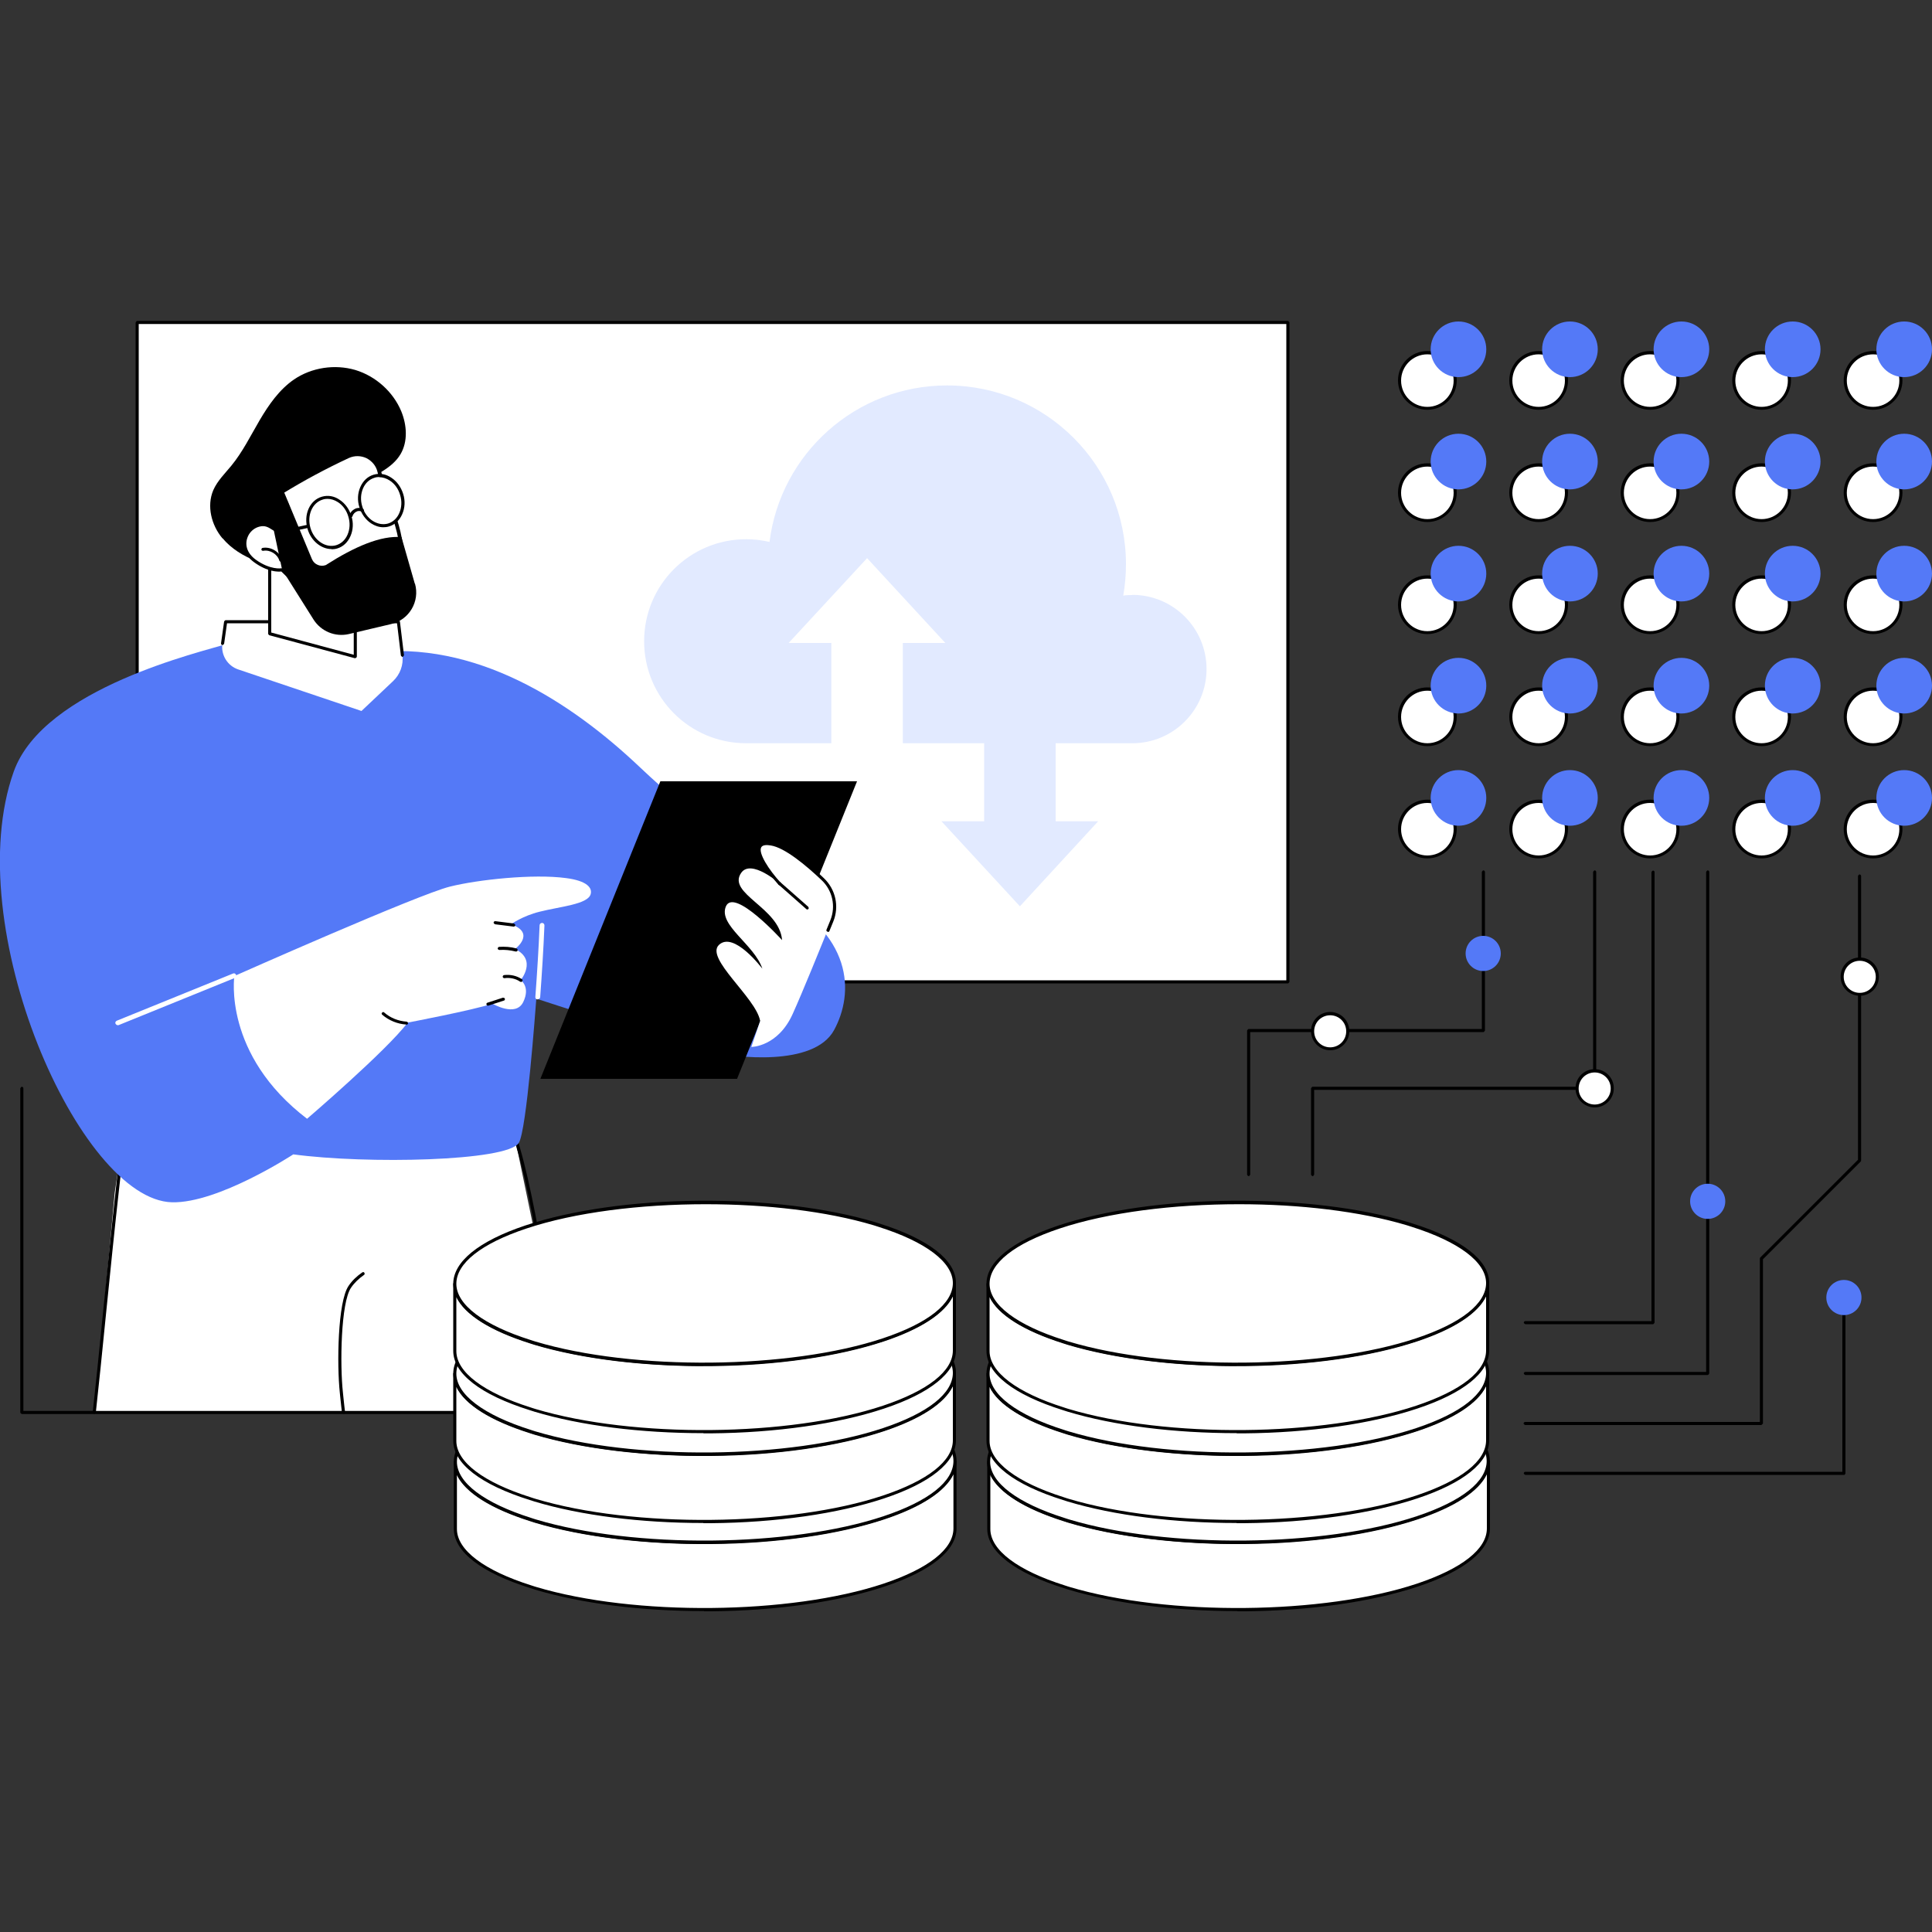
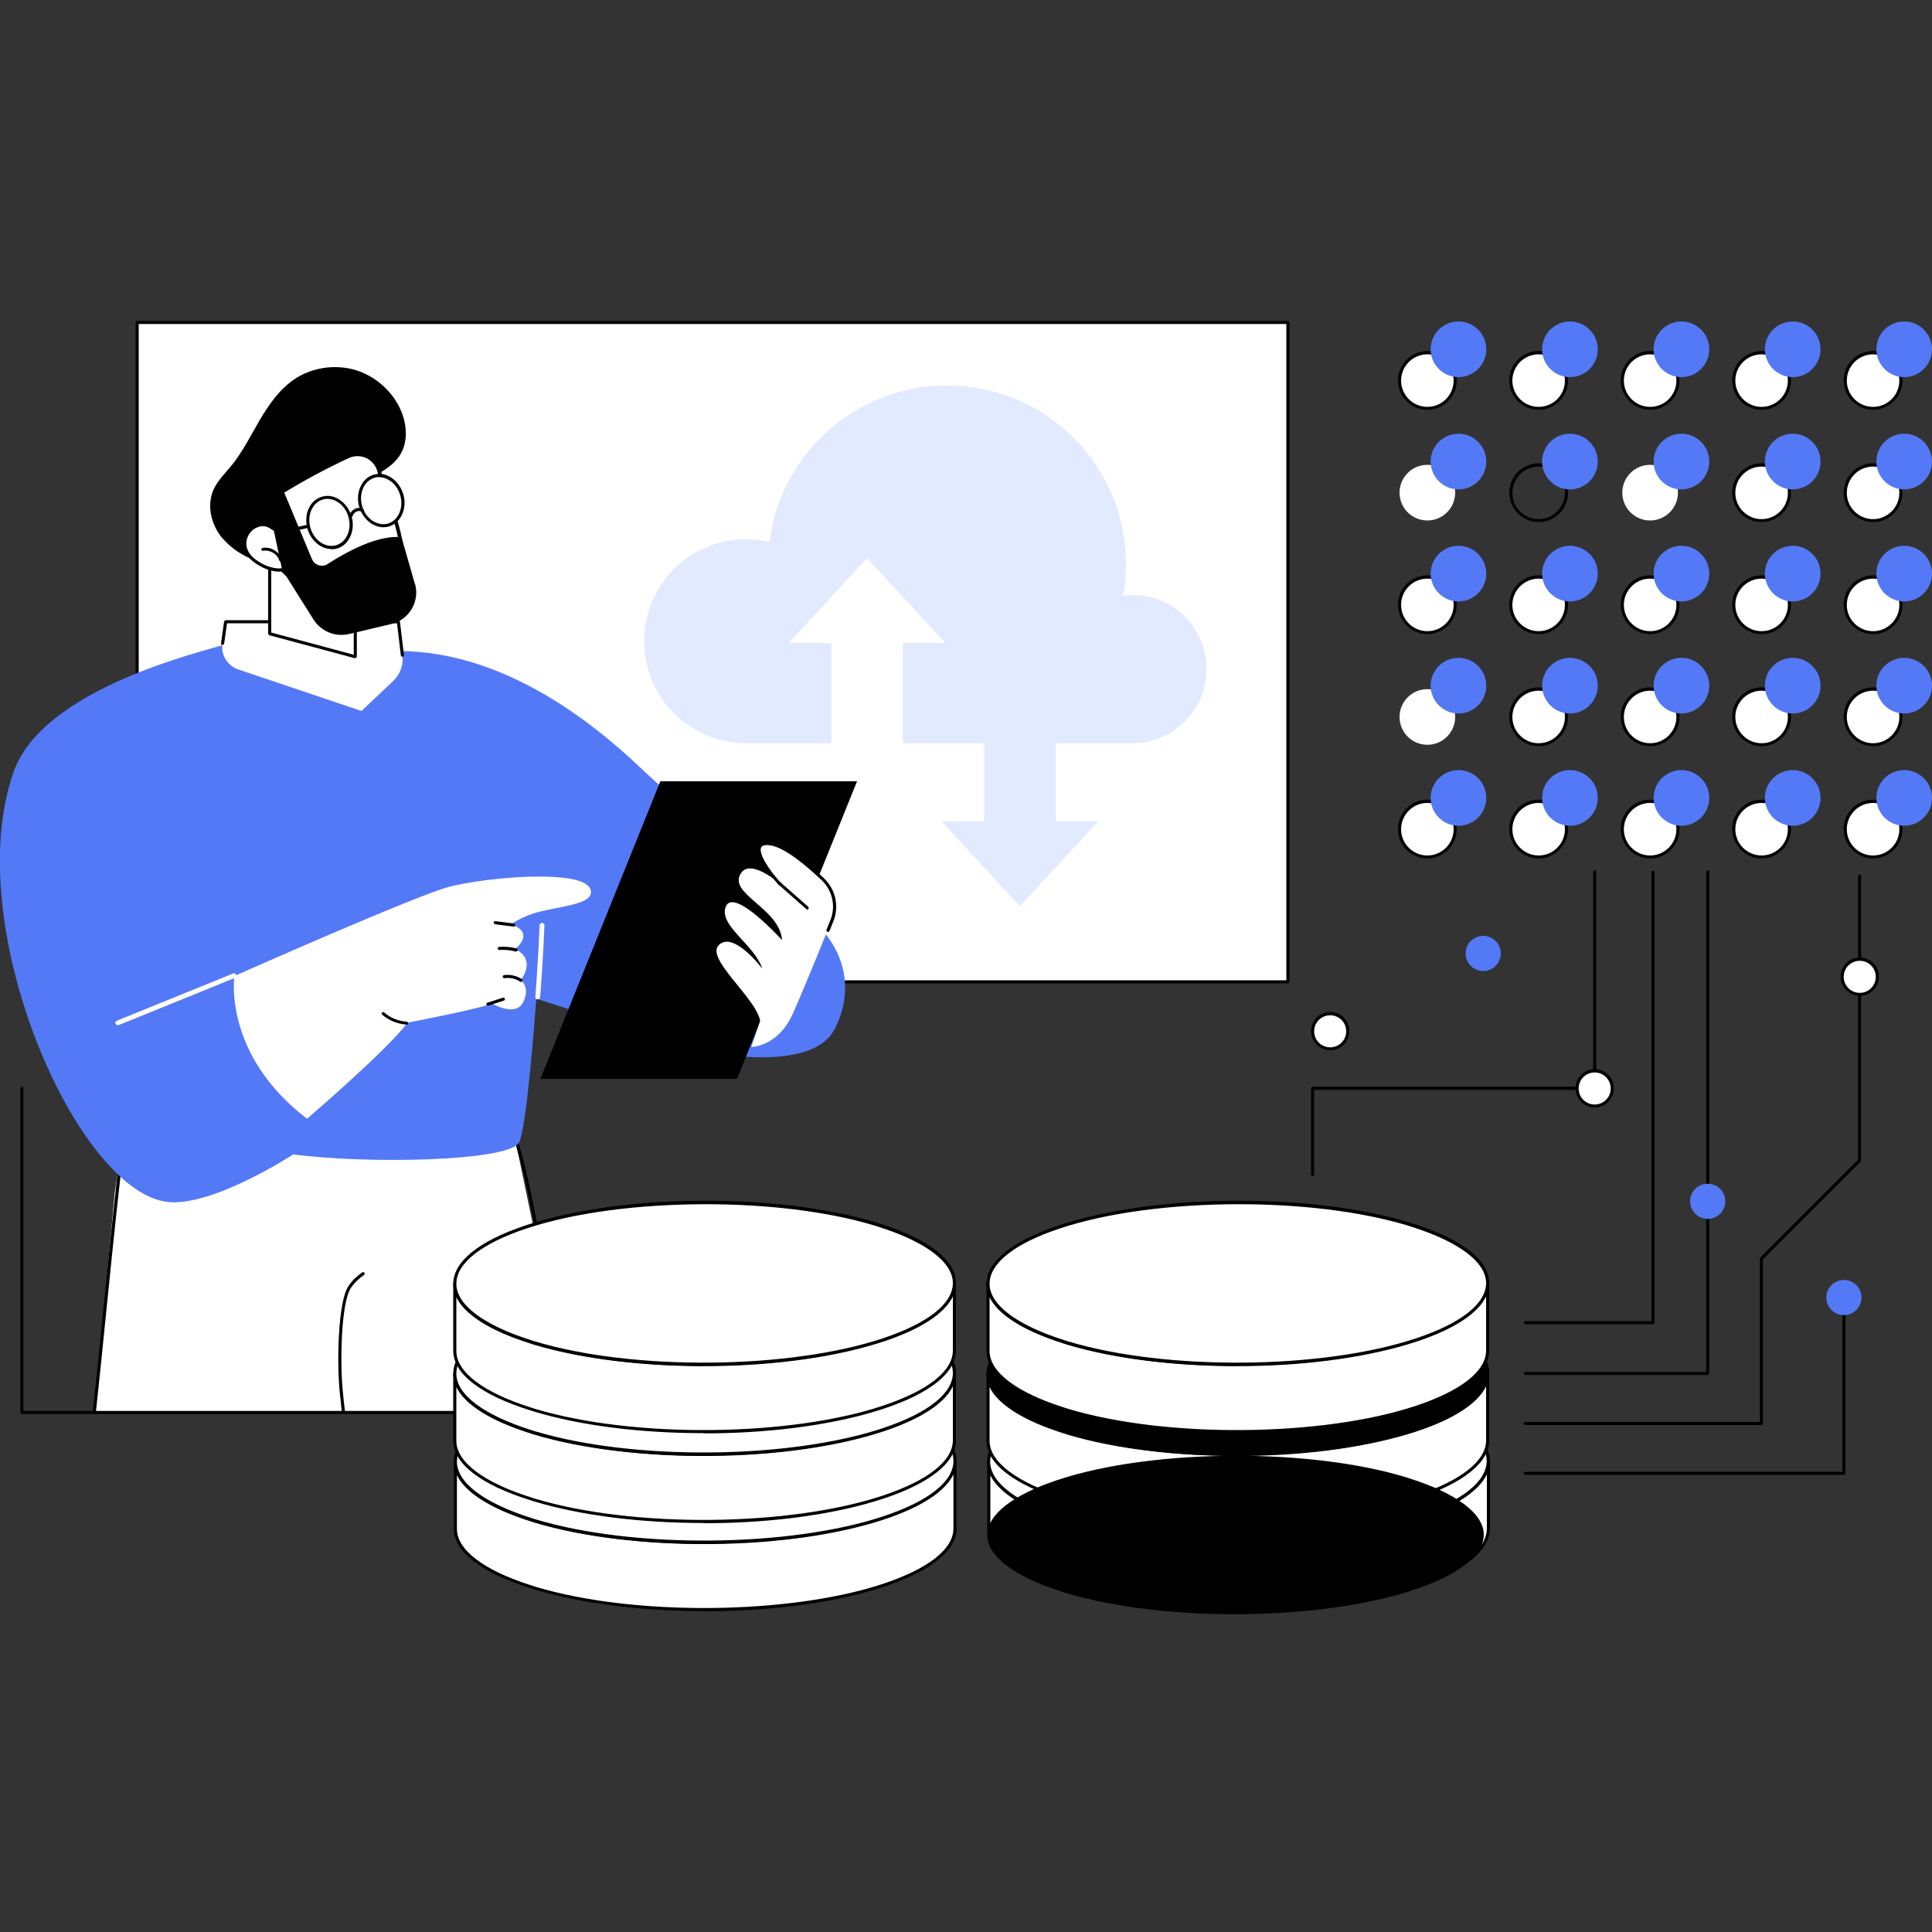
<svg xmlns="http://www.w3.org/2000/svg" id="a" viewBox="0 0 100 100">
  <rect x="0" y="0" width="100" height="100" fill="#333333" stroke="none" />
  <defs>
    <style>.c{fill:#5479f7;}.c,.d,.e,.f{stroke-width:0px;}.e{fill:#e2eaff;}.f{fill:#fff;}</style>
  </defs>
  <g id="b">
    <circle class="f" cx="73.88" cy="19.7" r="1.44" />
    <path class="d" d="m73.88,21.21c-.84,0-1.52-.68-1.52-1.52s.68-1.52,1.52-1.52,1.52.68,1.52,1.52-.68,1.52-1.52,1.52Zm0-2.87c-.75,0-1.36.61-1.36,1.36s.61,1.36,1.36,1.36,1.36-.61,1.36-1.36-.61-1.36-1.36-1.36Z" />
    <circle class="f" cx="79.64" cy="19.7" r="1.44" />
    <path class="d" d="m79.64,21.21c-.84,0-1.52-.68-1.52-1.52s.68-1.52,1.52-1.52,1.52.68,1.52,1.52-.68,1.52-1.52,1.52Zm0-2.87c-.75,0-1.36.61-1.36,1.36s.61,1.36,1.36,1.36,1.36-.61,1.36-1.36-.61-1.36-1.36-1.36Z" />
    <circle class="f" cx="85.41" cy="19.7" r="1.44" />
    <path class="d" d="m85.41,21.21c-.84,0-1.52-.68-1.52-1.52s.68-1.52,1.52-1.52,1.52.68,1.52,1.52-.68,1.52-1.52,1.52Zm0-2.87c-.75,0-1.36.61-1.36,1.36s.61,1.36,1.36,1.36,1.36-.61,1.36-1.36-.61-1.36-1.36-1.36Z" />
    <circle class="f" cx="91.18" cy="19.7" r="1.44" />
    <path class="d" d="m91.18,21.21c-.84,0-1.52-.68-1.52-1.52s.68-1.52,1.52-1.52,1.52.68,1.52,1.52-.68,1.52-1.52,1.52Zm0-2.87c-.75,0-1.36.61-1.36,1.36s.61,1.36,1.36,1.36,1.36-.61,1.36-1.36-.61-1.36-1.36-1.36Z" />
    <circle class="f" cx="96.95" cy="19.7" r="1.44" />
    <path class="d" d="m96.95,21.21c-.84,0-1.52-.68-1.52-1.52s.68-1.52,1.52-1.52,1.52.68,1.52,1.52-.68,1.52-1.52,1.52Zm0-2.87c-.75,0-1.36.61-1.36,1.36s.61,1.36,1.36,1.36,1.36-.61,1.36-1.36-.61-1.36-1.36-1.36Z" />
    <circle class="f" cx="73.88" cy="25.5" r="1.44" />
-     <path class="d" d="m73.88,27.02c-.84,0-1.52-.68-1.52-1.52s.68-1.52,1.52-1.52,1.52.68,1.52,1.52-.68,1.52-1.52,1.52Zm0-2.87c-.75,0-1.36.61-1.36,1.36s.61,1.36,1.36,1.36,1.36-.61,1.36-1.36-.61-1.36-1.36-1.36Z" />
-     <circle class="f" cx="79.64" cy="25.5" r="1.44" />
    <path class="d" d="m79.64,27.02c-.84,0-1.52-.68-1.52-1.52s.68-1.52,1.52-1.52,1.52.68,1.52,1.52-.68,1.52-1.52,1.52Zm0-2.87c-.75,0-1.36.61-1.36,1.36s.61,1.36,1.36,1.36,1.36-.61,1.36-1.36-.61-1.36-1.36-1.36Z" />
    <circle class="f" cx="85.41" cy="25.5" r="1.44" />
-     <path class="d" d="m85.41,27.02c-.84,0-1.52-.68-1.52-1.52s.68-1.52,1.52-1.52,1.52.68,1.52,1.52-.68,1.52-1.52,1.52Zm0-2.87c-.75,0-1.36.61-1.36,1.36s.61,1.36,1.36,1.36,1.36-.61,1.36-1.36-.61-1.36-1.36-1.36Z" />
    <circle class="f" cx="91.18" cy="25.5" r="1.44" />
    <path class="d" d="m91.18,27.02c-.84,0-1.52-.68-1.52-1.52s.68-1.52,1.52-1.52,1.52.68,1.52,1.52-.68,1.52-1.52,1.52Zm0-2.87c-.75,0-1.36.61-1.36,1.36s.61,1.36,1.36,1.36,1.36-.61,1.36-1.36-.61-1.36-1.36-1.36Z" />
    <circle class="f" cx="96.95" cy="25.5" r="1.44" />
    <path class="d" d="m96.95,27.02c-.84,0-1.52-.68-1.52-1.52s.68-1.52,1.52-1.52,1.52.68,1.52,1.52-.68,1.52-1.52,1.52Zm0-2.87c-.75,0-1.36.61-1.36,1.36s.61,1.36,1.36,1.36,1.36-.61,1.36-1.36-.61-1.36-1.36-1.36Z" />
    <circle class="f" cx="73.88" cy="31.3" r="1.44" />
    <path class="d" d="m73.88,32.82c-.84,0-1.52-.68-1.52-1.52s.68-1.52,1.52-1.52,1.52.68,1.52,1.52-.68,1.52-1.52,1.52Zm0-2.87c-.75,0-1.36.61-1.36,1.36s.61,1.36,1.36,1.36,1.36-.61,1.36-1.36-.61-1.36-1.36-1.36Z" />
    <circle class="f" cx="79.64" cy="31.3" r="1.44" />
    <path class="d" d="m79.64,32.82c-.84,0-1.52-.68-1.52-1.52s.68-1.52,1.52-1.52,1.52.68,1.52,1.52-.68,1.52-1.52,1.52Zm0-2.87c-.75,0-1.36.61-1.36,1.36s.61,1.36,1.36,1.36,1.36-.61,1.36-1.36-.61-1.36-1.36-1.36Z" />
    <circle class="f" cx="85.41" cy="31.3" r="1.44" />
    <path class="d" d="m85.41,32.82c-.84,0-1.52-.68-1.52-1.52s.68-1.52,1.52-1.52,1.52.68,1.52,1.52-.68,1.52-1.52,1.52Zm0-2.87c-.75,0-1.36.61-1.36,1.36s.61,1.36,1.36,1.36,1.36-.61,1.36-1.36-.61-1.36-1.36-1.36Z" />
    <circle class="f" cx="91.18" cy="31.3" r="1.44" />
    <path class="d" d="m91.18,32.82c-.84,0-1.52-.68-1.52-1.52s.68-1.52,1.52-1.52,1.52.68,1.52,1.52-.68,1.52-1.52,1.52Zm0-2.87c-.75,0-1.36.61-1.36,1.36s.61,1.36,1.36,1.36,1.36-.61,1.36-1.36-.61-1.36-1.36-1.36Z" />
    <circle class="f" cx="96.95" cy="31.3" r="1.44" />
    <path class="d" d="m96.95,32.82c-.84,0-1.52-.68-1.52-1.52s.68-1.52,1.52-1.52,1.52.68,1.52,1.52-.68,1.52-1.52,1.52Zm0-2.87c-.75,0-1.36.61-1.36,1.36s.61,1.36,1.36,1.36,1.36-.61,1.36-1.36-.61-1.36-1.36-1.36Z" />
    <circle class="f" cx="73.88" cy="37.11" r="1.44" />
-     <path class="d" d="m73.88,38.62c-.84,0-1.52-.68-1.52-1.52s.68-1.52,1.52-1.52,1.52.68,1.52,1.52-.68,1.52-1.52,1.52Zm0-2.87c-.75,0-1.36.61-1.36,1.36s.61,1.36,1.36,1.36,1.36-.61,1.36-1.36-.61-1.36-1.36-1.36Z" />
    <circle class="f" cx="79.64" cy="37.11" r="1.44" />
    <path class="d" d="m79.64,38.62c-.84,0-1.52-.68-1.52-1.52s.68-1.52,1.52-1.52,1.52.68,1.52,1.52-.68,1.52-1.52,1.52Zm0-2.87c-.75,0-1.36.61-1.36,1.36s.61,1.36,1.36,1.36,1.36-.61,1.36-1.36-.61-1.36-1.36-1.36Z" />
    <circle class="f" cx="85.41" cy="37.11" r="1.44" />
    <path class="d" d="m85.41,38.62c-.84,0-1.52-.68-1.52-1.52s.68-1.52,1.52-1.52,1.52.68,1.52,1.52-.68,1.52-1.52,1.52Zm0-2.87c-.75,0-1.36.61-1.36,1.36s.61,1.36,1.36,1.36,1.36-.61,1.36-1.36-.61-1.36-1.36-1.36Z" />
    <circle class="f" cx="91.18" cy="37.11" r="1.44" />
    <path class="d" d="m91.18,38.62c-.84,0-1.52-.68-1.52-1.52s.68-1.52,1.52-1.52,1.52.68,1.52,1.52-.68,1.52-1.52,1.52Zm0-2.87c-.75,0-1.36.61-1.36,1.36s.61,1.36,1.36,1.36,1.36-.61,1.36-1.36-.61-1.36-1.36-1.36Z" />
    <circle class="f" cx="96.95" cy="37.11" r="1.44" />
    <path class="d" d="m96.95,38.62c-.84,0-1.52-.68-1.52-1.52s.68-1.52,1.52-1.52,1.52.68,1.52,1.52-.68,1.52-1.52,1.52Zm0-2.87c-.75,0-1.36.61-1.36,1.36s.61,1.36,1.36,1.36,1.36-.61,1.36-1.36-.61-1.36-1.36-1.36Z" />
    <circle class="f" cx="73.88" cy="42.91" r="1.44" />
    <path class="d" d="m73.88,44.43c-.84,0-1.52-.68-1.52-1.52s.68-1.52,1.52-1.52,1.52.68,1.52,1.52-.68,1.52-1.52,1.52Zm0-2.87c-.75,0-1.36.61-1.36,1.36s.61,1.36,1.36,1.36,1.36-.61,1.36-1.36-.61-1.36-1.36-1.36Z" />
    <circle class="f" cx="79.64" cy="42.91" r="1.44" />
    <path class="d" d="m79.64,44.43c-.84,0-1.52-.68-1.52-1.52s.68-1.52,1.52-1.52,1.52.68,1.52,1.52-.68,1.52-1.52,1.52Zm0-2.87c-.75,0-1.36.61-1.36,1.36s.61,1.36,1.36,1.36,1.36-.61,1.36-1.36-.61-1.36-1.36-1.36Z" />
    <circle class="f" cx="85.41" cy="42.91" r="1.44" />
    <path class="d" d="m85.41,44.43c-.84,0-1.52-.68-1.52-1.52s.68-1.52,1.52-1.52,1.52.68,1.52,1.52-.68,1.52-1.52,1.52Zm0-2.87c-.75,0-1.36.61-1.36,1.36s.61,1.36,1.36,1.36,1.36-.61,1.36-1.36-.61-1.36-1.36-1.36Z" />
    <circle class="f" cx="91.18" cy="42.91" r="1.44" />
    <path class="d" d="m91.18,44.43c-.84,0-1.52-.68-1.52-1.52s.68-1.52,1.52-1.52,1.52.68,1.52,1.52-.68,1.52-1.52,1.52Zm0-2.87c-.75,0-1.36.61-1.36,1.36s.61,1.36,1.36,1.36,1.36-.61,1.36-1.36-.61-1.36-1.36-1.36Z" />
    <circle class="f" cx="96.95" cy="42.91" r="1.44" />
    <path class="d" d="m96.95,44.43c-.84,0-1.52-.68-1.52-1.52s.68-1.52,1.52-1.52,1.52.68,1.52,1.52-.68,1.52-1.52,1.52Zm0-2.87c-.75,0-1.36.61-1.36,1.36s.61,1.36,1.36,1.36,1.36-.61,1.36-1.36-.61-1.36-1.36-1.36Z" />
    <rect class="f" x="7.1" y="16.69" width="59.56" height="34.13" />
    <path class="d" d="m66.66,50.9H7.1s-.08-.04-.08-.08V16.69s.04-.08.08-.08h59.56s.08.04.08.08v34.13s-.04.08-.08.08Zm-59.47-.16h59.39V16.77H7.18v33.97Z" />
    <path class="e" d="m58.61,30.8c-.16,0-.32,0-.47.03.09-.53.14-1.07.14-1.62,0-5.12-4.15-9.26-9.26-9.26-4.72,0-8.62,3.53-9.19,8.1-.39-.09-.79-.14-1.21-.14-2.92,0-5.28,2.36-5.28,5.28s2.36,5.28,5.28,5.28h19.99c2.12,0,3.84-1.72,3.84-3.84s-1.72-3.84-3.84-3.84Z" />
    <polygon class="e" points="54.64 42.51 54.64 36.69 50.94 36.69 50.94 42.51 48.73 42.51 52.79 46.91 56.84 42.51 54.64 42.51" />
    <polygon class="f" points="46.73 33.28 46.73 39.1 43.03 39.1 43.03 33.28 40.82 33.28 44.88 28.89 48.93 33.28 46.73 33.28" />
    <circle class="c" cx="75.49" cy="18.08" r="1.44" />
    <circle class="c" cx="81.26" cy="18.08" r="1.44" />
    <circle class="c" cx="87.03" cy="18.08" r="1.44" />
    <circle class="c" cx="92.79" cy="18.08" r="1.44" />
    <circle class="c" cx="98.56" cy="18.08" r="1.44" />
    <circle class="c" cx="75.49" cy="23.89" r="1.44" />
    <circle class="c" cx="81.26" cy="23.89" r="1.44" />
    <circle class="c" cx="87.03" cy="23.89" r="1.44" />
    <circle class="c" cx="92.79" cy="23.89" r="1.44" />
    <circle class="c" cx="98.56" cy="23.89" r="1.44" />
    <circle class="c" cx="75.49" cy="29.69" r="1.44" />
    <circle class="c" cx="81.26" cy="29.69" r="1.44" />
    <circle class="c" cx="87.03" cy="29.69" r="1.44" />
    <circle class="c" cx="92.79" cy="29.69" r="1.44" />
    <circle class="c" cx="98.56" cy="29.69" r="1.44" />
    <circle class="c" cx="75.49" cy="35.49" r="1.44" />
    <circle class="c" cx="81.26" cy="35.49" r="1.44" />
    <circle class="c" cx="87.03" cy="35.49" r="1.44" />
    <circle class="c" cx="92.79" cy="35.49" r="1.44" />
    <circle class="c" cx="98.56" cy="35.49" r="1.44" />
    <circle class="c" cx="75.49" cy="41.3" r="1.44" />
    <circle class="c" cx="81.26" cy="41.3" r="1.44" />
    <circle class="c" cx="87.03" cy="41.3" r="1.44" />
    <circle class="c" cx="92.79" cy="41.3" r="1.44" />
    <circle class="c" cx="98.56" cy="41.3" r="1.44" />
    <polygon class="f" points="29.59 73.09 26.19 56.67 6.91 55.31 5.94 61.72 4.89 73.09 29.59 73.09" />
    <path class="d" d="m29.59,73.17s-.07-.02-.08-.06c-.39-1.5-.79-3.74-1.21-6.12-.5-2.83-1.01-5.77-1.56-7.58-.08-.32-.15-.65-.21-.98-.11-.58-.23-1.19-.43-1.74-4.26-.22-8.6-.55-12.79-.86-2.08-.16-4.23-.32-6.34-.46-.54,3.28-1.05,8.34-1.5,12.81-.18,1.83-.36,3.56-.51,4.93,0,.04-.04.08-.09.07-.04,0-.08-.04-.07-.09.15-1.36.33-3.09.51-4.93.45-4.5.96-9.61,1.51-12.89,0-.04.04-.07.08-.07,2.14.15,4.31.31,6.42.47,4.21.32,8.56.64,12.84.86.03,0,.06.02.07.05.22.58.34,1.21.46,1.82.07.34.13.66.21.97.54,1.82,1.06,4.76,1.56,7.6.42,2.38.81,4.62,1.2,6.11.01.04-.01.09-.06.1,0,0-.01,0-.02,0Z" />
    <path class="d" d="m17.78,73.18s-.07-.03-.08-.07c-.02-.17-.05-.41-.09-.81l-.02-.2c-.16-1.49-.11-4.72.45-5.54.18-.27.42-.5.71-.7.04-.03.09-.02.11.02.02.04.02.09-.02.11-.27.19-.5.41-.67.66-.53.77-.58,4-.42,5.43l.02.2c.04.4.07.64.09.81,0,.04-.02.08-.07.09,0,0,0,0-.01,0Z" />
    <path class="c" d="m39.78,46.06c-1.1-1.94-3.93-3.75-6.64-6.33-3.58-3.4-8.54-6.63-14.05-5.94l-7.39-.45c-1.15.38-9.44,2.25-10.99,6.6-2.85,8.01,3.42,22.17,8.19,22.29,2.4.06,6.28-2.48,6.28-2.48,3.79.51,11.06.36,11.67-.59.41-.63.86-6.87.91-7.47,0,0,6.83,2.24,9.05,2.76,1.19.28,5.31.79,6.36-1.13,1.03-1.89,1.08-5.01-3.4-7.25Z" />
    <polygon class="d" points="27.97 55.84 38.15 55.84 44.36 40.44 34.18 40.44 27.97 55.84" />
    <path class="f" d="m39.35,52.83l-.46,1.36s1.37,0,2.14-1.71c.51-1.13,1.44-3.42,2.01-4.84.3-.75.11-1.61-.47-2.16-.8-.76-1.93-1.7-2.68-1.82-1.27-.2-.27,1.28.45,2.06,0,0-1.45-1.27-1.97-.55-.77,1.08,1.98,1.81,2.11,3.49,0,0-2.49-2.75-2.91-1.74-.4.97,1.48,1.97,1.89,3.22,0,0-1.48-1.97-2.25-1.23-.72.69,1.9,2.72,2.13,3.91Z" />
    <path class="d" d="m42.85,48.22s-.02,0-.03,0c-.04-.02-.06-.06-.04-.1.07-.17.14-.34.2-.49.29-.72.11-1.54-.45-2.07-.8-.76-1.91-1.69-2.64-1.8-.18-.03-.42-.04-.49.1-.16.29.39,1.16,1.01,1.83.03.03.03.08,0,.11-.03.03-.08.03-.11,0-.05-.06-1.33-1.46-1.04-2.02.09-.17.31-.23.66-.18.77.12,1.91,1.07,2.72,1.85.61.58.81,1.46.49,2.25-.06.15-.13.32-.2.49-.01.03-.04.05-.07.05Z" />
    <path class="d" d="m41.78,47.07s-.04,0-.05-.02l-1.44-1.27s-.04-.08,0-.11c.03-.03.08-.04.11,0l1.44,1.27s.04.08,0,.11c-.02.02-.04.03-.06.03Z" />
    <path class="f" d="m27.82,51.73s0,0,0,0c-.07,0-.12-.06-.11-.13.09-1.23.17-2.48.22-3.71,0-.07.06-.12.13-.12.07,0,.12.06.12.13-.05,1.23-.13,2.48-.22,3.71,0,.06-.06.11-.12.11Z" />
    <path class="f" d="m11.52,33.31l.16-1.13h8.94l.21,1.74c.06.5-.12.99-.49,1.34l-1.63,1.54-6.38-2.15c-.56-.19-.9-.75-.82-1.33Z" />
    <path class="d" d="m20.83,34s-.07-.03-.08-.07l-.2-1.67h-8.8l-.15,1.06s-.05.07-.09.07c-.04,0-.07-.05-.07-.09l.16-1.13s.04-.07.08-.07h8.94s.07.03.08.07l.21,1.74s-.03.08-.07.09c0,0,0,0,0,0Z" />
    <path class="f" d="m6.09,53.07s-.09-.03-.11-.08c-.03-.06,0-.13.07-.16l6.01-2.44c.06-.03.13,0,.16.07.03.06,0,.13-.07.16l-6.01,2.44s-.03,0-.05,0Z" />
    <path class="f" d="m15.89,57.91s4.13-3.54,5.21-4.98c0,0,3.37-.64,4.39-.98,0,0,1.2.71,1.59-.08.39-.8-.13-1.14-.13-1.14,0,0,.87-1.04-.29-1.61,0,0,1.1-.82-.21-1.28,0,0,.59-.43,1.48-.65,1.07-.27,2.48-.38,2.64-.9.1-.33-.18-.7-1.27-.84-1.7-.23-4.57.08-6.01.44-1.66.41-11.16,4.63-11.16,4.63,0,0-.61,4.06,3.78,7.4Z" />
    <path class="d" d="m21.03,53.03s0,0,0,0c-.46-.03-.9-.21-1.25-.51-.03-.03-.04-.08,0-.11.03-.03.08-.04.11,0,.32.28.73.44,1.15.47.04,0,.08.04.08.08,0,.04-.04.08-.08.08Z" />
    <path class="d" d="m25.26,52.06s-.07-.02-.08-.06c-.01-.04,0-.09.05-.1l.8-.26s.09,0,.1.05c.01.04,0,.09-.05.1l-.8.26s-.02,0-.03,0Z" />
    <path class="d" d="m26.96,50.82s-.03,0-.04-.01c-.23-.16-.53-.22-.81-.18-.04,0-.08-.02-.09-.07,0-.04.02-.08.07-.09.32-.04.65.03.92.21.04.02.05.07.02.11-.02.02-.04.04-.07.04Z" />
    <path class="d" d="m26.71,49.25s-.01,0-.02,0c-.28-.07-.56-.1-.84-.08-.04,0-.08-.03-.09-.07,0-.04.03-.08.07-.09.3-.02.6,0,.9.08.04.01.07.06.06.1,0,.04-.04.06-.08.06Z" />
    <path class="d" d="m26.59,47.96s0,0-.01,0l-.96-.12s-.08-.05-.07-.09c0-.04.05-.08.09-.07l.96.12s.08.05.07.09c0,.04-.04.07-.08.07Z" />
    <path class="f" d="m13.96,28.93v3.88l4.43,1.19v-3.24s-3.46-2.08-4.43-1.82Z" />
    <path class="d" d="m18.39,34.07s-.01,0-.02,0l-4.43-1.19s-.06-.04-.06-.08v-3.88s.02-.07.06-.08c.99-.26,4.35,1.75,4.49,1.83.02.01.04.04.04.07v3.24s-.01.05-.03.06c-.01.01-.03.02-.05.02Zm-4.35-1.33l4.27,1.15v-3.09c-.37-.22-3.32-1.94-4.27-1.8v3.75Z" />
    <path class="d" d="m11.51,27.86c-.57-.68-.82-1.67-.47-2.49.21-.48.6-.86.93-1.26.59-.72,1-1.56,1.47-2.36.47-.8,1.02-1.59,1.78-2.11.91-.62,2.11-.8,3.17-.49,1.06.32,1.96,1.13,2.38,2.14.29.71.35,1.56-.04,2.22-.44.74-1.32,1.07-2.05,1.52-1.01.62-1.8,1.51-2.63,2.35-.41.41-.82.81-1.28,1.17-.23.18-.48.34-.73.49-.32.18-.44.14-.78,0-.66-.26-1.28-.63-1.74-1.18Z" />
    <path class="f" d="m15.01,26.66c-.05-.42-.26-.8-.46-1.17,1.12-.69,2.28-1.31,3.47-1.86.66-.3,1.44.07,1.61.77.11.46.26.92.43,1.37.32.89.68,1.8.72,2.75s-.29,1.98-1.08,2.51c-.46.3-1.02.42-1.57.42-1.06.02-2.16-.37-2.81-1.21-.14-.18-.74-.74-.74-.74,0,0-.6.12-1.39-.46-.5-.36-.68-.88-.39-1.41.13-.22.34-.39.59-.45.51-.13.71.26,1.14.37.43.11.51-.58.47-.88Z" />
    <path class="d" d="m18.07,31.53c-1.16,0-2.21-.46-2.81-1.24-.11-.15-.58-.59-.7-.71-.16.02-.71.03-1.41-.48-.55-.4-.71-.98-.41-1.51.14-.24.37-.42.64-.49.35-.09.58.05.79.18.12.07.24.15.39.19.08.02.15,0,.2-.04.16-.14.2-.53.18-.76-.05-.41-.26-.8-.45-1.14-.02-.04,0-.08.03-.11,1.11-.69,2.28-1.32,3.48-1.87.34-.16.73-.15,1.07.01.33.16.57.46.65.81.11.46.27.93.42,1.36l.08.21c.3.82.61,1.67.65,2.56.04.86-.23,1.99-1.11,2.58-.42.28-.96.43-1.61.44-.02,0-.04,0-.06,0Zm-3.48-2.11s.04,0,.06.02c.02.02.61.57.74.75.58.75,1.6,1.19,2.74,1.18.62,0,1.13-.15,1.52-.41.83-.55,1.08-1.62,1.04-2.43-.04-.86-.35-1.7-.64-2.51l-.08-.21c-.16-.44-.32-.9-.43-1.38-.07-.31-.28-.56-.56-.71-.29-.14-.63-.15-.93-.01-1.16.54-2.3,1.15-3.39,1.82.19.34.39.72.44,1.13.03.24-.01.7-.23.89-.09.08-.21.11-.34.08-.17-.04-.31-.13-.44-.21-.2-.13-.38-.24-.67-.16-.23.06-.42.21-.54.41-.26.46-.12.95.36,1.3.75.54,1.32.45,1.33.44,0,0,0,0,.01,0Z" />
    <path class="d" d="m14.54,29.08s-.07-.02-.08-.06c-.1-.34-.49-.58-.84-.51-.04,0-.09-.02-.09-.06,0-.04.02-.09.06-.09.43-.08.9.21,1.02.62.01.04-.01.09-.05.1,0,0-.02,0-.02,0Z" />
    <path class="d" d="m17.16,28.42c-.53,0-1.06-.42-1.24-1.04-.22-.74.11-1.49.74-1.67.31-.09.63-.04.92.16.29.19.5.49.61.84.11.35.09.72-.05,1.04-.14.32-.38.55-.69.64-.1.03-.19.04-.29.04Zm-.21-2.6c-.08,0-.17.01-.25.04-.54.16-.82.82-.63,1.47.19.65.79,1.05,1.33.89.26-.08.47-.27.59-.55.12-.28.14-.61.04-.93-.09-.32-.29-.59-.54-.75-.17-.11-.36-.17-.54-.17Z" />
    <path class="f" d="m20.8,25.6c.21.7-.1,1.4-.68,1.57-.58.17-1.22-.25-1.43-.94-.21-.7.1-1.4.68-1.57.58-.17,1.22.25,1.43.94Z" />
    <path class="d" d="m19.84,27.29c-.22,0-.43-.07-.63-.2-.29-.19-.5-.49-.61-.84-.11-.35-.09-.72.05-1.04.14-.32.38-.55.69-.64.31-.09.63-.04.92.16.29.19.5.49.61.84.11.35.09.72-.05,1.04-.14.32-.38.55-.69.64-.1.03-.19.04-.29.04Zm-.21-2.6c-.08,0-.17.01-.25.04-.26.08-.47.27-.59.55-.12.28-.14.61-.04.93.09.32.29.59.54.75.25.16.53.21.79.14.26-.08.47-.27.59-.55.12-.28.14-.61.04-.93-.09-.32-.29-.59-.54-.75-.17-.11-.36-.17-.54-.17Z" />
    <path class="d" d="m18.15,26.77s-.02,0-.02,0c-.04-.01-.07-.06-.05-.1.05-.16.19-.3.36-.36.14-.04.27-.03.37.05.04.03.04.08.02.11-.03.04-.08.04-.11.02-.08-.06-.17-.04-.22-.03-.12.04-.22.14-.25.25-.01.04-.04.06-.08.06Z" />
    <path class="d" d="m14.62,27.61s-.07-.03-.08-.06c0-.04.02-.09.06-.1l1.32-.29s.09.02.1.06c0,.04-.02.09-.06.1l-1.32.29s-.01,0-.02,0Z" />
    <path class="d" d="m21.47,30.21l-.69-2.41c-1.07-.09-2.42.49-3.92,1.45-.28.1-.59-.03-.71-.3l-1.69-4.06-.49,1.61.63,2.98,1.63,2.59c.39.61,1.12.91,1.82.75l2.2-.52c.93-.22,1.49-1.17,1.23-2.09Z" />
    <path class="d" d="m33.26,73.19H1.13s-.08-.04-.08-.08v-16.78s.04-.08.08-.08.08.04.08.08v16.7h32.05s.08.04.08.08-.04.08-.08.08Z" />
    <path class="f" d="m49.43,75.62v3.48c0,1.06-1.22,2.11-3.67,2.93-4.9,1.64-12.91,1.71-18.03.18-.08-.03-.17-.05-.25-.08-2.6-.82-3.9-1.9-3.9-2.99v-3.48c0,1.09,1.3,2.18,3.9,2.99.08.03.17.05.25.08,5.13,1.53,13.13,1.46,18.03-.18,2.45-.82,3.67-1.88,3.67-2.93Z" />
    <path class="d" d="m36.44,83.39c-3.25,0-6.34-.39-8.74-1.11-.08-.03-.17-.05-.25-.08-2.55-.8-3.96-1.89-3.96-3.07v-3.48h0s.04-.08.08-.08h0s.08.04.08.08c0,1.09,1.4,2.15,3.85,2.92.08.03.16.05.25.08,5.08,1.52,13.15,1.44,17.98-.17,2.33-.78,3.62-1.79,3.62-2.85h0s.04-.08.08-.08h0s.08.04.08.08h0s0,3.48,0,3.48c0,1.14-1.32,2.21-3.73,3.01-2.38.79-5.56,1.25-8.96,1.28-.13,0-.26,0-.38,0Zm-12.79-7.05v2.8c0,1.09,1.41,2.15,3.85,2.92.08.03.16.05.25.08,5.08,1.52,13.15,1.44,17.98-.17,2.33-.78,3.62-1.79,3.62-2.86v-2.8c-.42.88-1.65,1.69-3.57,2.33-2.38.79-5.56,1.25-8.96,1.28-3.39.03-6.63-.36-9.12-1.1-.08-.03-.17-.05-.25-.08-2.05-.65-3.36-1.48-3.8-2.39Z" />
    <path class="f" d="m45.27,72.55c.08.03.17.05.25.08,5.11,1.61,5.22,4.26.23,5.93-4.9,1.64-12.91,1.71-18.03.18-.08-.03-.17-.05-.25-.08-5.11-1.61-5.22-4.26-.23-5.93,4.9-1.64,12.9-1.71,18.03-.18Z" />
    <path class="d" d="m36.44,79.91c-3.25,0-6.34-.39-8.74-1.11-.08-.03-.17-.05-.25-.08-2.54-.8-3.95-1.89-3.96-3.06,0-1.14,1.31-2.21,3.73-3.02,2.38-.79,5.56-1.25,8.96-1.28,3.39-.03,6.63.36,9.12,1.1.08.03.17.05.25.08,2.54.8,3.95,1.89,3.96,3.06,0,1.14-1.31,2.21-3.73,3.02-2.38.79-5.56,1.25-8.96,1.28-.13,0-.26,0-.38,0Zm.12-8.37c-3.39,0-6.78.42-9.29,1.26-2.34.78-3.62,1.8-3.62,2.86,0,1.08,1.41,2.14,3.85,2.91.08.03.16.05.25.08,5.08,1.52,13.15,1.44,17.98-.17,2.34-.78,3.62-1.8,3.62-2.86,0-1.08-1.41-2.14-3.85-2.91-.08-.03-.17-.05-.25-.08-2.44-.73-5.56-1.09-8.69-1.09Z" />
    <path class="f" d="m49.4,71.06v3.48c0,1.06-1.22,2.11-3.67,2.93-4.9,1.64-12.91,1.71-18.03.18-.08-.03-.17-.05-.25-.08-2.6-.82-3.9-1.9-3.9-2.99v-3.48c0,1.09,1.3,2.18,3.9,2.99.08.03.17.05.25.08,5.13,1.53,13.13,1.46,18.03-.18,2.45-.82,3.67-1.88,3.67-2.93Z" />
    <path class="d" d="m36.41,78.83c-3.25,0-6.34-.39-8.74-1.11-.08-.03-.17-.05-.25-.08-2.55-.8-3.96-1.89-3.96-3.07v-3.48h0s.04-.08.08-.08h0s.08.04.08.08c0,1.09,1.4,2.15,3.85,2.92.08.03.16.05.25.08,5.08,1.52,13.15,1.44,17.98-.17,2.33-.78,3.62-1.79,3.62-2.85h0s.04-.08.08-.08h0s.08.04.08.08h0s0,3.48,0,3.48c0,1.14-1.32,2.21-3.73,3.01-2.38.79-5.56,1.25-8.96,1.28-.13,0-.26,0-.38,0Zm-12.79-7.05v2.8c0,1.09,1.41,2.15,3.85,2.92.08.03.16.05.25.08,5.08,1.52,13.15,1.44,17.98-.17,2.33-.78,3.62-1.79,3.62-2.86v-2.8c-.42.88-1.65,1.69-3.57,2.33-2.38.79-5.56,1.25-8.96,1.28-3.39.03-6.63-.36-9.12-1.1-.08-.03-.17-.05-.25-.08-2.05-.65-3.36-1.48-3.8-2.39Z" />
    <path class="f" d="m45.24,67.99c.08.03.17.05.25.08,5.11,1.61,5.22,4.26.23,5.93-4.9,1.64-12.91,1.71-18.03.18-.08-.03-.17-.05-.25-.08-5.11-1.61-5.22-4.26-.23-5.93,4.9-1.64,12.9-1.71,18.03-.18Z" />
    <path class="d" d="m36.41,75.35c-3.25,0-6.34-.39-8.74-1.11-.08-.03-.17-.05-.25-.08-2.54-.8-3.95-1.89-3.96-3.06,0-1.14,1.31-2.21,3.73-3.02,2.38-.79,5.56-1.25,8.96-1.28,3.39-.03,6.63.36,9.12,1.1.08.03.17.05.25.08,2.54.8,3.95,1.89,3.96,3.06,0,1.14-1.31,2.21-3.73,3.02-2.38.79-5.56,1.25-8.96,1.28-.13,0-.26,0-.38,0Zm.12-8.37c-3.39,0-6.78.42-9.29,1.26-2.34.78-3.62,1.8-3.62,2.86,0,1.08,1.41,2.14,3.85,2.91.08.03.16.05.25.08,5.08,1.52,13.15,1.44,17.98-.17,2.34-.78,3.62-1.8,3.62-2.86,0-1.08-1.41-2.14-3.85-2.91-.08-.03-.17-.05-.25-.08h0c-2.44-.73-5.56-1.09-8.69-1.09Z" />
    <path class="f" d="m49.4,66.41v3.48c0,1.06-1.22,2.11-3.67,2.93-4.9,1.64-12.91,1.71-18.03.18-.08-.03-.17-.05-.25-.08-2.6-.82-3.9-1.9-3.9-2.99v-3.48c0,1.09,1.3,2.18,3.9,2.99.08.03.17.05.25.08,5.13,1.53,13.13,1.46,18.03-.18,2.45-.82,3.67-1.88,3.67-2.93Z" />
    <path class="d" d="m36.41,74.18c-3.25,0-6.34-.39-8.74-1.11-.08-.03-.17-.05-.25-.08-2.55-.8-3.96-1.89-3.96-3.07v-3.48h0s.04-.08.08-.08c.04,0,.08.04.08.08,0,1.09,1.4,2.15,3.85,2.92.08.03.16.05.25.08,5.08,1.52,13.15,1.44,17.98-.17,2.33-.78,3.62-1.79,3.62-2.85h0s.04-.08.08-.08h0s.08.04.08.08h0s0,3.48,0,3.48c0,1.14-1.32,2.21-3.73,3.01-2.38.79-5.56,1.25-8.96,1.28-.13,0-.26,0-.38,0Zm-12.79-7.05v2.8c0,1.09,1.41,2.15,3.85,2.92.08.03.16.05.25.08,5.08,1.52,13.15,1.44,17.98-.17,2.33-.78,3.62-1.79,3.62-2.86v-2.8c-.42.88-1.65,1.69-3.57,2.33-2.38.79-5.56,1.25-8.96,1.28-3.39.03-6.63-.36-9.12-1.1-.08-.03-.17-.05-.25-.08-2.05-.65-3.36-1.48-3.8-2.39Z" />
    <path class="f" d="m45.24,63.34c.08.03.17.05.25.08,5.11,1.61,5.22,4.26.23,5.93-4.9,1.64-12.91,1.71-18.03.18-.08-.03-.17-.05-.25-.08-5.11-1.61-5.22-4.26-.23-5.93,4.9-1.64,12.9-1.71,18.03-.18Z" />
    <path class="d" d="m36.41,70.7c-3.25,0-6.34-.39-8.74-1.11-.08-.03-.17-.05-.25-.08-2.54-.8-3.95-1.89-3.96-3.06,0-1.14,1.31-2.21,3.73-3.02,2.38-.79,5.56-1.25,8.96-1.28,3.39-.03,6.63.36,9.12,1.1.08.03.17.05.25.08,2.54.8,3.95,1.89,3.96,3.06,0,1.14-1.31,2.21-3.73,3.02-2.38.79-5.56,1.25-8.96,1.28-.13,0-.26,0-.38,0Zm.12-8.37c-3.39,0-6.78.42-9.29,1.26-2.34.78-3.62,1.8-3.62,2.86,0,1.08,1.41,2.14,3.85,2.91.08.03.16.05.25.08,5.08,1.52,13.15,1.44,17.98-.17,2.34-.78,3.62-1.8,3.62-2.86,0-1.08-1.41-2.14-3.85-2.91-.08-.03-.17-.05-.25-.08-2.44-.73-5.56-1.09-8.69-1.09Z" />
    <path class="f" d="m77.03,75.62v3.48c0,1.06-1.22,2.11-3.67,2.93-4.9,1.64-12.91,1.71-18.03.18-.08-.03-.17-.05-.25-.08-2.6-.82-3.9-1.9-3.9-2.99v-3.48c0,1.09,1.3,2.18,3.9,2.99.08.03.17.05.25.08,5.13,1.53,13.13,1.46,18.03-.18,2.45-.82,3.67-1.88,3.67-2.93Z" />
    <path class="d" d="m64.05,83.39c-3.25,0-6.34-.39-8.74-1.11-.08-.03-.17-.05-.25-.08-2.55-.8-3.96-1.89-3.96-3.07v-3.48h0s.04-.08.08-.08h0s.08.04.08.08c0,1.09,1.4,2.15,3.85,2.92.08.03.16.05.25.08,5.08,1.52,13.15,1.44,17.98-.17,2.33-.78,3.62-1.79,3.62-2.85h0s.04-.08.08-.08h0s.08.04.08.08h0s0,3.48,0,3.48c0,1.14-1.32,2.21-3.73,3.01-2.38.79-5.56,1.25-8.96,1.28-.13,0-.26,0-.38,0Zm-12.79-7.05v2.8c0,1.09,1.41,2.15,3.85,2.92.08.03.16.05.25.08,5.08,1.52,13.15,1.44,17.98-.17,2.33-.78,3.62-1.79,3.62-2.86v-2.8c-.42.88-1.65,1.69-3.57,2.33-2.38.79-5.56,1.25-8.96,1.28-3.39.03-6.63-.36-9.12-1.1-.08-.03-.17-.05-.25-.08-2.05-.65-3.36-1.48-3.8-2.39Z" />
    <path class="f" d="m72.87,72.55c.08.03.17.05.25.08,5.11,1.61,5.22,4.26.23,5.93-4.9,1.64-12.91,1.71-18.03.18-.08-.03-.17-.05-.25-.08-5.11-1.61-5.22-4.26-.23-5.93,4.9-1.64,12.9-1.71,18.03-.18Z" />
    <path class="d" d="m64.04,79.91c-3.25,0-6.34-.39-8.74-1.11-.08-.03-.17-.05-.25-.08-2.54-.8-3.95-1.89-3.96-3.06,0-1.14,1.31-2.21,3.73-3.02,2.38-.79,5.56-1.25,8.96-1.28,3.39-.03,6.63.36,9.12,1.1.08.03.17.05.25.08,2.54.8,3.95,1.89,3.96,3.06,0,1.14-1.31,2.21-3.73,3.02-2.38.79-5.56,1.25-8.96,1.28-.13,0-.26,0-.38,0Zm.12-8.37c-3.39,0-6.78.42-9.29,1.26-2.34.78-3.62,1.8-3.62,2.86,0,1.08,1.41,2.14,3.85,2.91.08.03.16.05.25.08,5.08,1.52,13.15,1.44,17.98-.17,2.34-.78,3.62-1.8,3.62-2.86,0-1.08-1.41-2.14-3.85-2.91-.08-.03-.17-.05-.25-.08-2.44-.73-5.56-1.09-8.69-1.09Z" />
    <path class="f" d="m77,71.06v3.48c0,1.06-1.22,2.11-3.67,2.93-4.9,1.64-12.91,1.71-18.03.18-.08-.03-.17-.05-.25-.08-2.6-.82-3.9-1.9-3.9-2.99v-3.48c0,1.09,1.3,2.18,3.9,2.99.08.03.17.05.25.08,5.13,1.53,13.13,1.46,18.03-.18,2.45-.82,3.67-1.88,3.67-2.93Z" />
    <path class="d" d="m64.01,78.83c-3.25,0-6.34-.39-8.74-1.11-.08-.03-.17-.05-.25-.08-2.55-.8-3.96-1.89-3.96-3.07v-3.48h0s.04-.08.08-.08h0s.08.04.08.08c0,1.09,1.4,2.15,3.85,2.92.08.03.16.05.25.08,5.08,1.52,13.15,1.44,17.98-.17,2.33-.78,3.62-1.79,3.62-2.85h0s.04-.08.08-.08h0s.08.04.08.08h0s0,3.48,0,3.48c0,1.14-1.32,2.21-3.73,3.01-2.38.79-5.56,1.25-8.96,1.28-.13,0-.26,0-.38,0Zm-12.79-7.05v2.8c0,1.09,1.41,2.15,3.85,2.92.08.03.16.05.25.08,5.08,1.52,13.15,1.44,17.98-.17,2.33-.78,3.62-1.79,3.62-2.86v-2.8c-.42.88-1.65,1.69-3.57,2.33-2.38.79-5.56,1.25-8.96,1.28-3.39.03-6.63-.36-9.12-1.1-.08-.03-.17-.05-.25-.08-2.05-.65-3.36-1.48-3.8-2.39Z" />
    <path class="f" d="m72.84,67.99c.08.03.17.05.25.08,5.11,1.61,5.22,4.26.23,5.93-4.9,1.64-12.91,1.71-18.03.18-.08-.03-.17-.05-.25-.08-5.11-1.61-5.22-4.26-.23-5.93,4.9-1.64,12.9-1.71,18.03-.18Z" />
-     <path class="d" d="m64.01,75.35c-3.25,0-6.34-.39-8.74-1.11-.08-.03-.17-.05-.25-.08-2.54-.8-3.95-1.89-3.96-3.06,0-1.14,1.31-2.21,3.73-3.02,2.38-.79,5.56-1.25,8.96-1.28,3.39-.03,6.63.36,9.12,1.1.08.03.17.05.25.08,2.54.8,3.95,1.89,3.96,3.06,0,1.14-1.31,2.21-3.73,3.02-2.38.79-5.56,1.25-8.96,1.28-.13,0-.26,0-.38,0Zm.12-8.37c-3.39,0-6.78.42-9.29,1.26-2.34.78-3.62,1.8-3.62,2.86,0,1.08,1.41,2.14,3.85,2.91.08.03.16.05.25.08,5.08,1.52,13.15,1.44,17.98-.17,2.34-.78,3.62-1.8,3.62-2.86,0-1.08-1.41-2.14-3.85-2.91-.08-.03-.17-.05-.25-.08h0c-2.44-.73-5.56-1.09-8.69-1.09Z" />
+     <path class="d" d="m64.01,75.35c-3.25,0-6.34-.39-8.74-1.11-.08-.03-.17-.05-.25-.08-2.54-.8-3.95-1.89-3.96-3.06,0-1.14,1.31-2.21,3.73-3.02,2.38-.79,5.56-1.25,8.96-1.28,3.39-.03,6.63.36,9.12,1.1.08.03.17.05.25.08,2.54.8,3.95,1.89,3.96,3.06,0,1.14-1.31,2.21-3.73,3.02-2.38.79-5.56,1.25-8.96,1.28-.13,0-.26,0-.38,0Zc-3.39,0-6.78.42-9.29,1.26-2.34.78-3.62,1.8-3.62,2.86,0,1.08,1.41,2.14,3.85,2.91.08.03.16.05.25.08,5.08,1.52,13.15,1.44,17.98-.17,2.34-.78,3.62-1.8,3.62-2.86,0-1.08-1.41-2.14-3.85-2.91-.08-.03-.17-.05-.25-.08h0c-2.44-.73-5.56-1.09-8.69-1.09Z" />
    <path class="f" d="m77,66.41v3.48c0,1.06-1.22,2.11-3.67,2.93-4.9,1.64-12.91,1.71-18.03.18-.08-.03-.17-.05-.25-.08-2.6-.82-3.9-1.9-3.9-2.99v-3.48c0,1.09,1.3,2.18,3.9,2.99.08.03.17.05.25.08,5.13,1.53,13.13,1.46,18.03-.18,2.45-.82,3.67-1.88,3.67-2.93Z" />
    <path class="d" d="m64.01,74.18c-3.25,0-6.34-.39-8.74-1.11-.08-.03-.17-.05-.25-.08-2.55-.8-3.96-1.89-3.96-3.07v-3.48h0s.04-.08.08-.08h0s.08.04.08.08c0,1.09,1.4,2.15,3.85,2.92.08.03.16.05.25.08,5.08,1.52,13.15,1.44,17.98-.17,2.33-.78,3.62-1.79,3.62-2.85h0s.04-.08.08-.08h0s.08.04.08.08h0s0,3.48,0,3.48c0,1.14-1.32,2.21-3.73,3.01-2.38.79-5.56,1.25-8.96,1.28-.13,0-.26,0-.38,0Zm-12.79-7.05v2.8c0,1.09,1.41,2.15,3.85,2.92.08.03.16.05.25.08,5.08,1.52,13.15,1.44,17.98-.17,2.33-.78,3.62-1.79,3.62-2.86v-2.8c-.42.88-1.65,1.69-3.57,2.33-2.38.79-5.56,1.25-8.96,1.28-3.39.03-6.63-.36-9.12-1.1-.08-.03-.17-.05-.25-.08-2.05-.65-3.36-1.48-3.8-2.39Z" />
    <path class="f" d="m72.84,63.34c.08.03.17.05.25.08,5.11,1.61,5.22,4.26.23,5.93-4.9,1.64-12.91,1.71-18.03.18-.08-.03-.17-.05-.25-.08-5.11-1.61-5.22-4.26-.23-5.93,4.9-1.64,12.9-1.71,18.03-.18Z" />
    <path class="d" d="m64.01,70.7c-3.25,0-6.34-.39-8.74-1.11-.08-.03-.17-.05-.25-.08-2.54-.8-3.95-1.89-3.96-3.06,0-1.14,1.31-2.21,3.73-3.02,2.38-.79,5.56-1.25,8.96-1.28,3.39-.03,6.63.36,9.12,1.1.08.03.17.05.25.08,2.54.8,3.95,1.89,3.96,3.06,0,1.14-1.31,2.21-3.73,3.02-2.38.79-5.56,1.25-8.96,1.28-.13,0-.26,0-.38,0Zm.12-8.37c-3.39,0-6.78.42-9.29,1.26-2.34.78-3.62,1.8-3.62,2.86,0,1.08,1.41,2.14,3.85,2.91.08.03.16.05.25.08,5.08,1.52,13.15,1.44,17.98-.17,2.34-.78,3.62-1.8,3.62-2.86,0-1.08-1.41-2.14-3.85-2.91-.08-.03-.17-.05-.25-.08-2.44-.73-5.56-1.09-8.69-1.09Z" />
    <path class="d" d="m91.17,73.76h-12.23s-.08-.04-.08-.08.04-.08.08-.08h12.15v-8.45s0-.04.02-.06l5.06-5.06v-14.69s.04-.08.08-.08.08.04.08.08v14.72s0,.04-.02.06l-5.06,5.06v8.49s-.04.08-.08.08Z" />
    <path class="d" d="m95.44,76.34h-16.49s-.08-.04-.08-.08.04-.08.08-.08h16.41v-8.14s.04-.08.08-.08.08.04.08.08v8.23s-.04.08-.08.08Z" />
    <path class="d" d="m88.39,71.17h-9.44s-.08-.04-.08-.08.04-.08.08-.08h9.36v-25.88s.04-.08.08-.08.08.04.08.08v25.96s-.04.08-.08.08Z" />
    <path class="d" d="m85.56,68.54h-6.61s-.08-.04-.08-.08.04-.08.08-.08h6.53v-23.24s.04-.08.08-.08.08.04.08.08v23.32s-.04.08-.08.08Z" />
    <path class="d" d="m67.94,60.88s-.08-.04-.08-.08v-4.47s.04-.08.08-.08h14.52v-11.12s.04-.08.08-.08.08.04.08.08v11.2s-.04.08-.08.08h-14.52v4.39s-.04.08-.08.08Z" />
-     <path class="d" d="m64.63,60.88s-.08-.04-.08-.08v-7.46s.04-.08.08-.08h12.07v-8.13s.04-.08.08-.08.08.04.08.08v8.21s-.04.08-.08.08h-12.07v7.38s-.04.08-.08.08Z" />
    <circle class="c" cx="95.44" cy="67.16" r=".91" />
    <circle class="c" cx="88.39" cy="62.18" r=".91" />
    <circle class="f" cx="96.26" cy="50.55" r=".91" />
    <path class="d" d="m96.26,51.54c-.54,0-.99-.44-.99-.99s.44-.99.99-.99.99.44.99.99-.44.99-.99.99Zm0-1.81c-.46,0-.83.37-.83.83s.37.83.83.83.83-.37.83-.83-.37-.83-.83-.83Z" />
    <circle class="f" cx="82.54" cy="56.33" r=".91" />
    <path class="d" d="m82.54,57.32c-.54,0-.99-.44-.99-.99s.44-.99.99-.99.99.44.99.99-.44.99-.99.99Zm0-1.81c-.46,0-.83.37-.83.83s.37.83.83.83.83-.37.83-.83-.37-.83-.83-.83Z" />
    <circle class="c" cx="76.77" cy="49.35" r=".91" />
    <circle class="f" cx="68.85" cy="53.37" r=".91" />
    <path class="d" d="m68.85,54.36c-.54,0-.99-.44-.99-.99s.44-.99.99-.99.99.44.99.99-.44.99-.99.99Zm0-1.81c-.46,0-.83.37-.83.83s.37.83.83.83.83-.37.83-.83-.37-.83-.83-.83Z" />
  </g>
</svg>